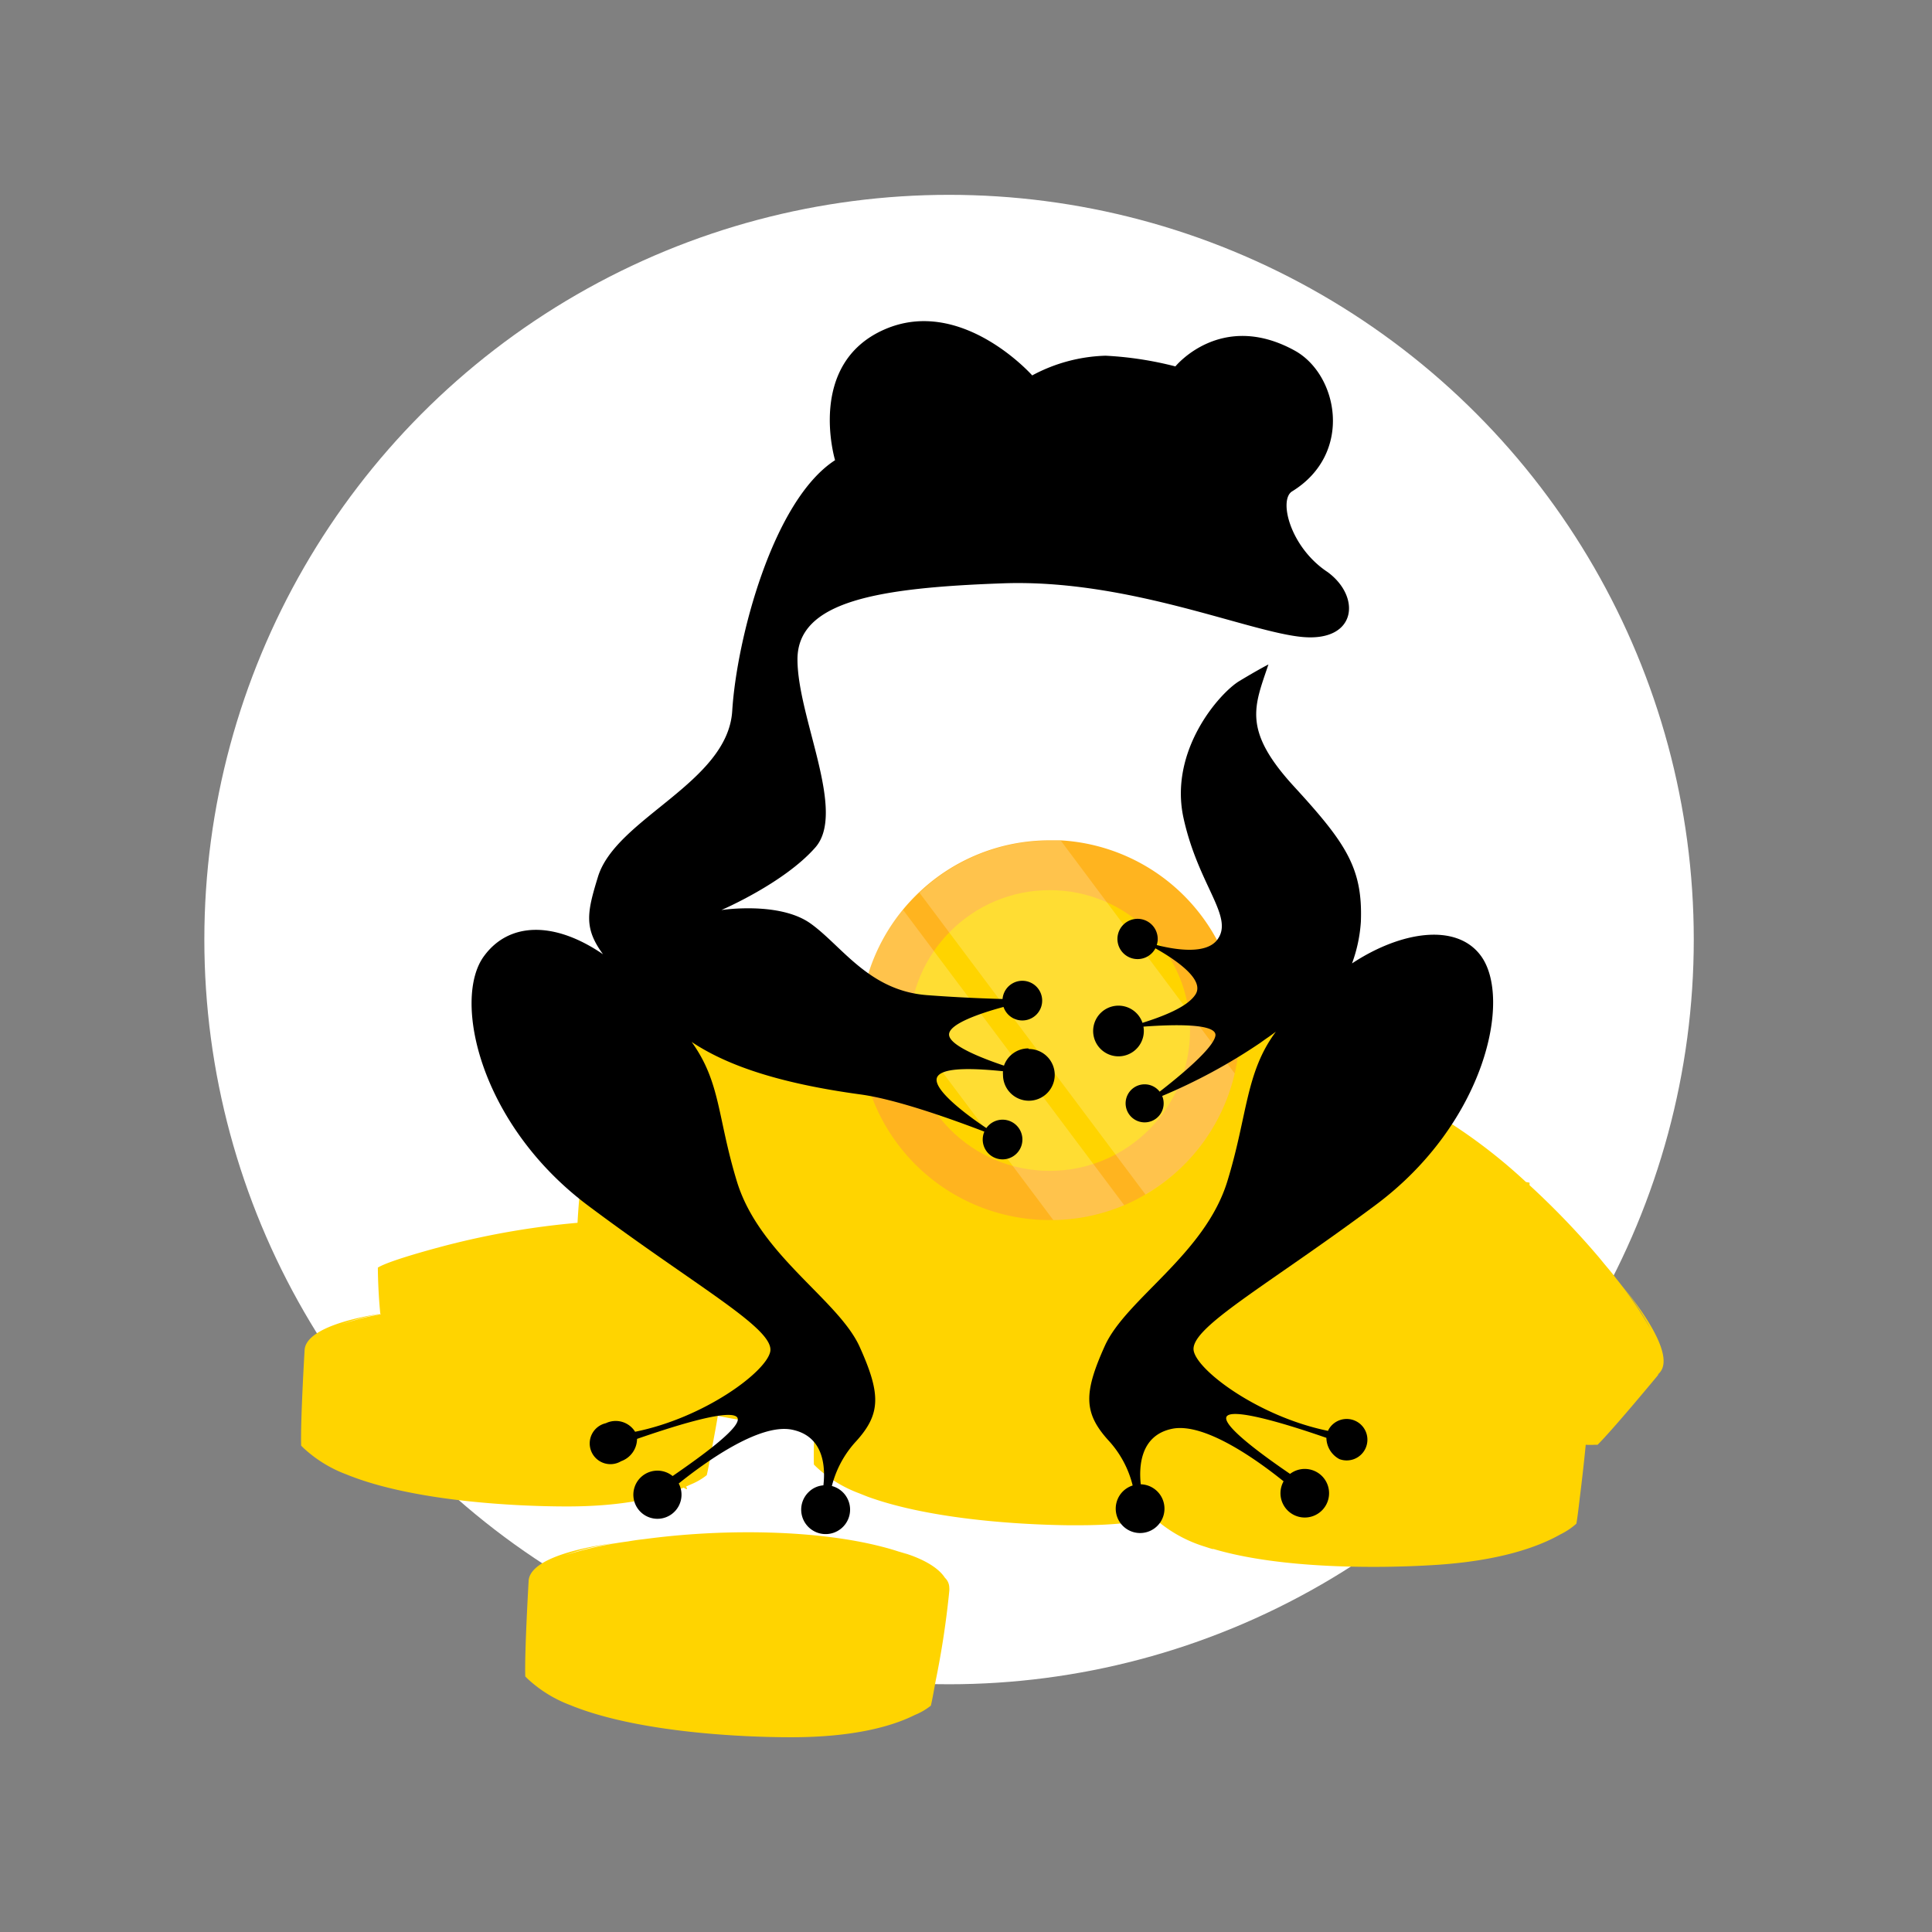
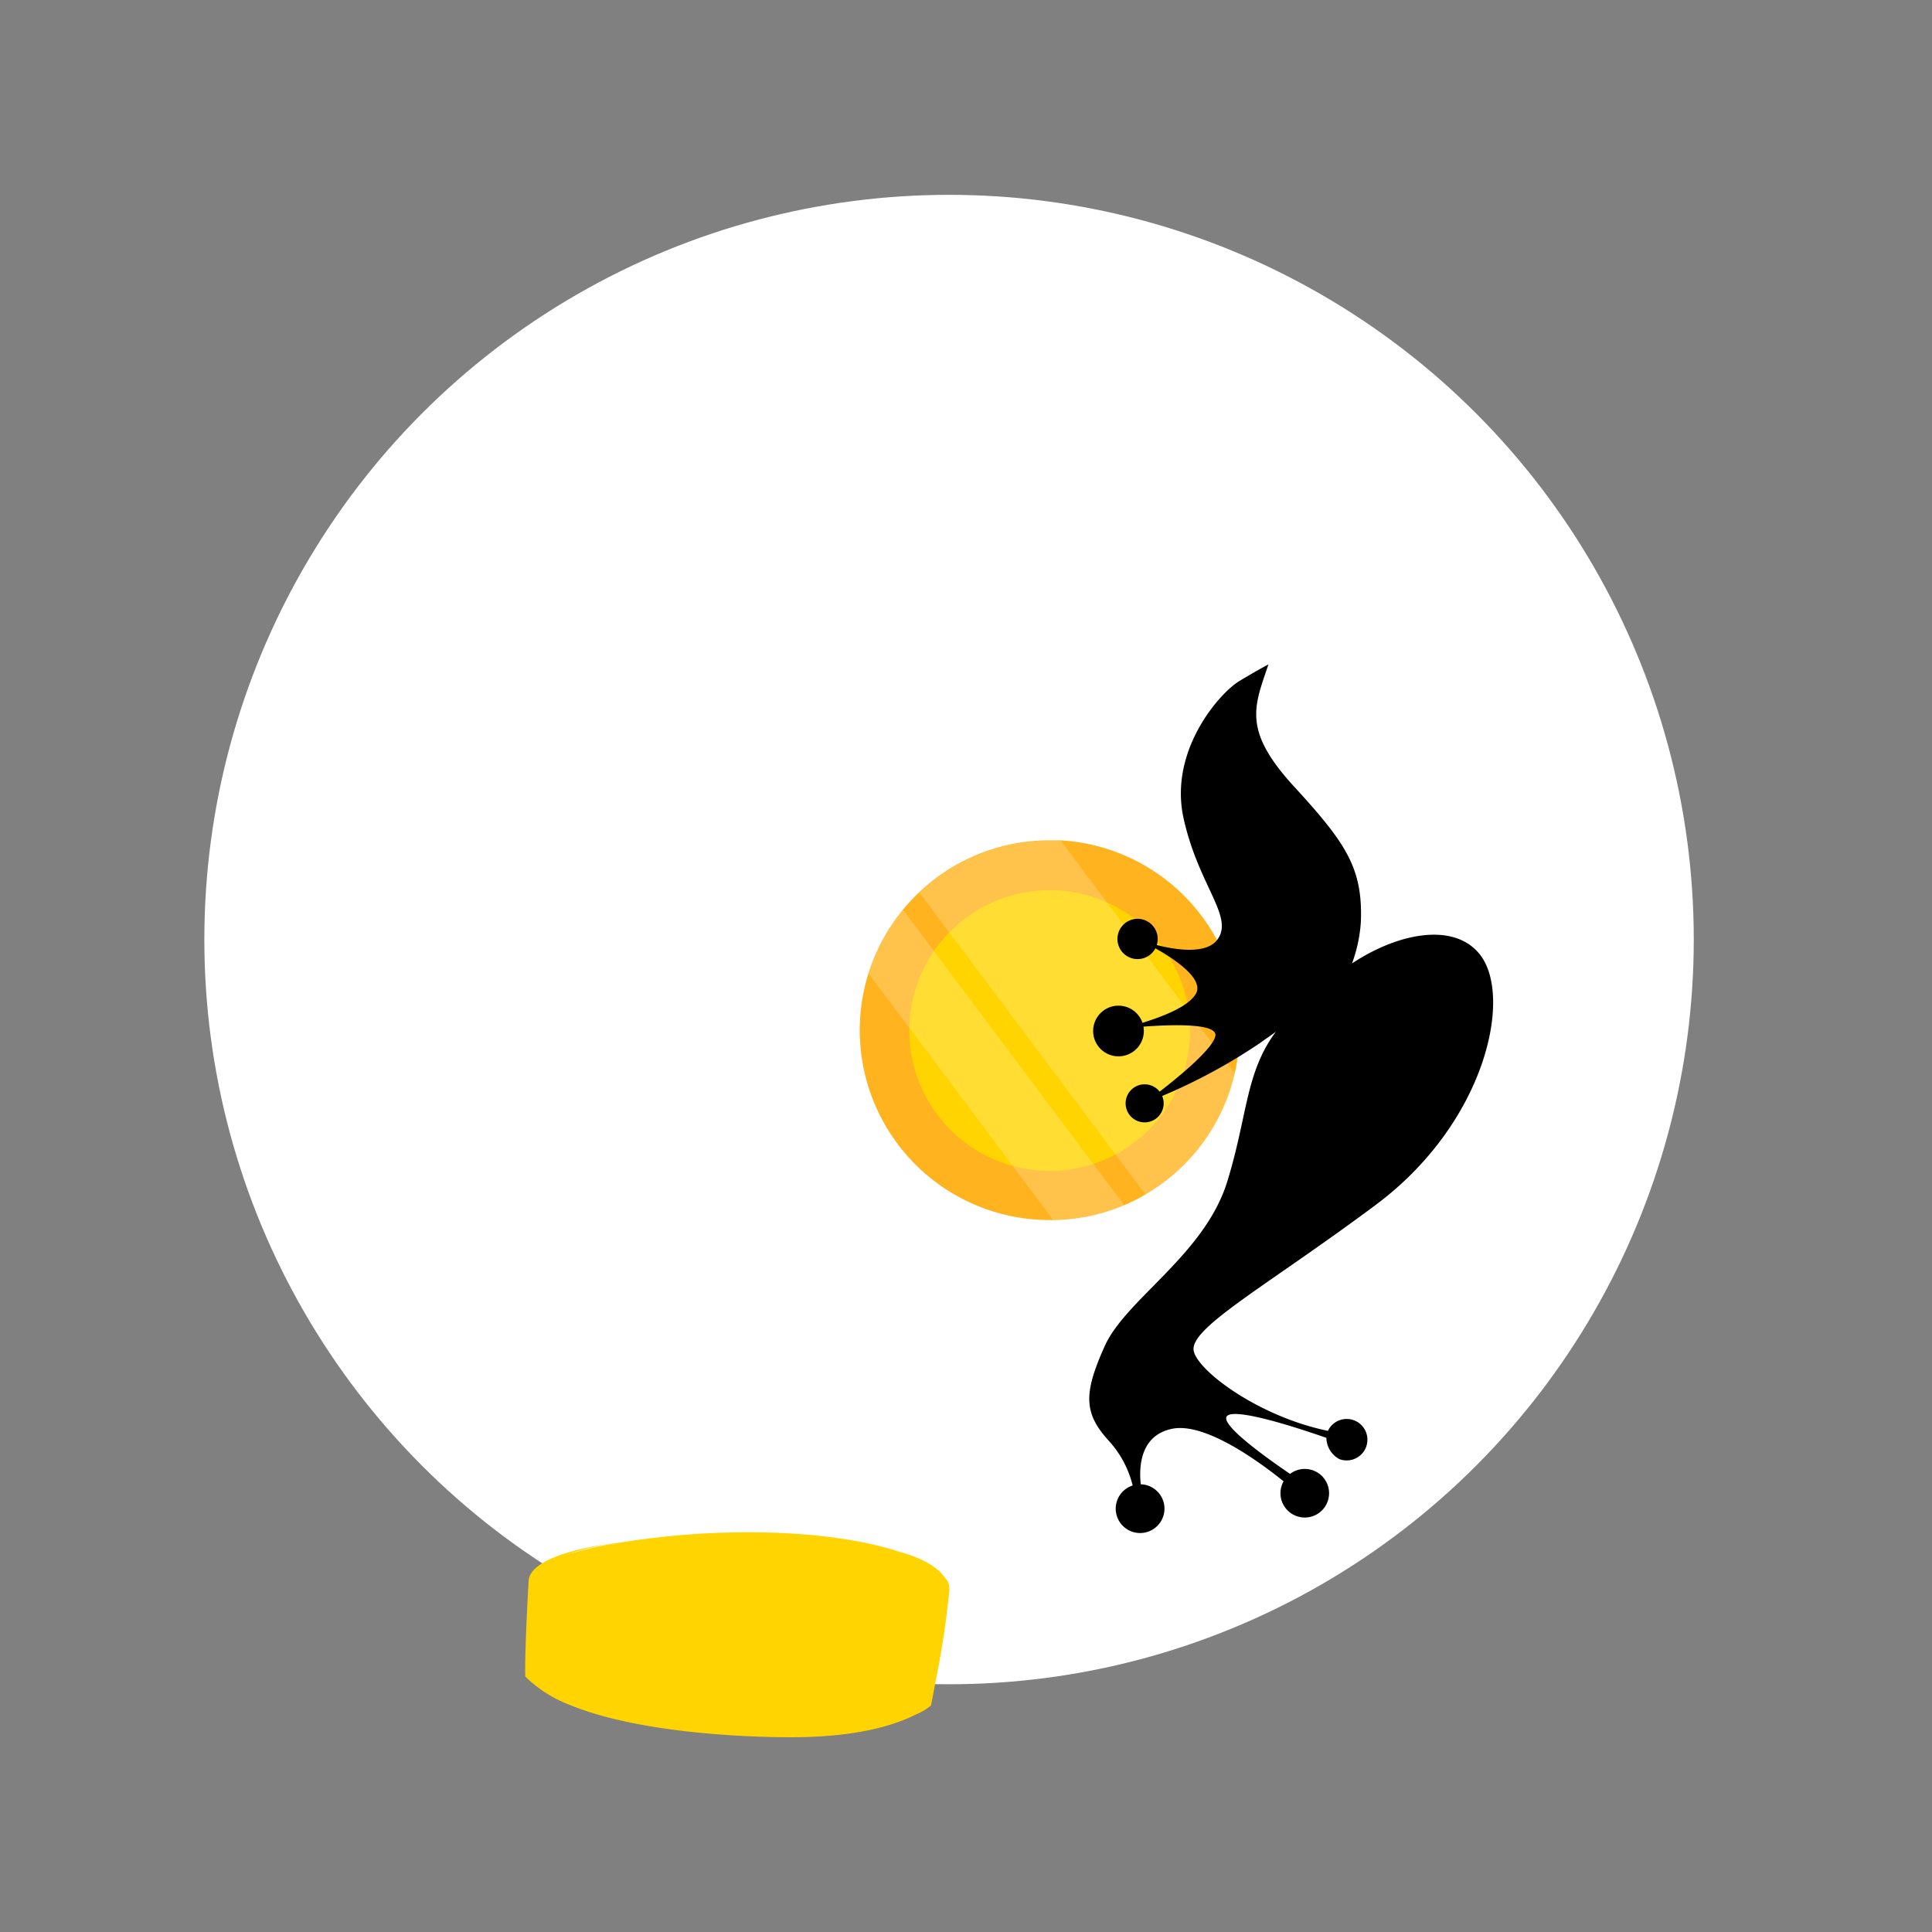
<svg xmlns="http://www.w3.org/2000/svg" id="Layer_1" data-name="Layer 1" viewBox="0 0 260 260">
  <rect x="0" y="0" width="260" height="260" fill="#808080" stroke="none" />
  <defs>
    <style>.cls-1,.cls-4{fill:#fff;}.cls-2{fill:#ffd400;}.cls-3{fill:#ffb41f;}.cls-4{opacity:0.2;}</style>
  </defs>
  <title>blackfrog-icon-dark</title>
  <circle class="cls-1" cx="127.72" cy="126.44" r="100.22" />
-   <path class="cls-2" d="M218.25,173a34.41,34.41,0,0,1,3.95,6,49.35,49.35,0,0,0-4.75-7c-.46-.63-1-1.25-1.5-1.85l-.73-.89a108.55,108.55,0,0,0-9.38-9.76v-.34l-.48-.09a72.52,72.52,0,0,0-13.6-10,34.63,34.63,0,0,0-3.35-1.6,10.83,10.83,0,0,1,1.3.56s-4.38-2.53-7.26-1.65a1.79,1.79,0,0,0-1.12.6l-.3.34c-1.74,2-4.52,3.89-6.51,7-.21.33.45,1.29.27,1.58-4,.42,6-19.91,1.3-19l-1.36-.29-.57-.14-.37-.47c.13-.58.32-1.62.55-2.89.7-3.68-8.3,9.52-8.19,6.83a2.67,2.67,0,0,0,0-.45c0-.18-1.53,3.11-2.06,2.43-1.61-2.48-6.32-3.56-6.32-3.56a9.72,9.72,0,0,1,1.25.43c-1-.36-2.12-.72-3.45-1.07-8.62-2.23-20.69-2.42-30.94-1.18l-1.27.16c-.65.07-1.3.17-1.94.28a50.24,50.24,0,0,0-8.49,1.91,34.26,34.26,0,0,1,6.93-1.67s-9.57,1-11.46,4.12c-5.76,0-13.87-5.62-17.83-5.06h0s-4.93,7.14-6.78,8.05c0,0-.88,8.48,0,12.95,0,0,1.8.58,4.91,1.31l-.81.11h0s-8,1.07-9.88,2c0,0-.17,1.64-.29,3.86a108.48,108.48,0,0,0-17.28,2.94h0s-7.85,2-9.59,3.09c0,0,0,2.92.33,6.21-3.19.5-10.07,1.92-10.19,4.93a1,1,0,0,0,0,.25.49.49,0,0,0,0,.12v.12c0-.32,0-.49,0-.49s-.57,9.55-.46,12.82l.31.31a17.42,17.42,0,0,0,5.78,3.56l.52.21.44.16.15.06h0c8.64,3.16,21.34,3.88,28.6,3.88,7.5,0,12.48-1.18,15.67-2.53.24.16.4.24.44.19s0-.15-.12-.33l.64-.29,0,0a8.75,8.75,0,0,0,2.15-1.25c.11-.42.35-1.65.63-3.26.26-1.36.57-3,.86-4.72l.59.11c1.07.22,2.1.4,3,.52h0c2.82.44,6,.82,9.41,1.05-.07,1.94-.11,3.77-.07,4.87l.31.31a17.26,17.26,0,0,0,5.78,3.56l.52.21.43.17.15.06h0c8,2.93,19.52,3.76,26.94,3.86h1.66c2.07,0,3.94-.09,5.64-.25h0a24.17,24.17,0,0,0,4.67-.62c0,.05,0,.1,0,.15s.11.11.33.3a18.21,18.21,0,0,0,6.19,3.3l.55.18.46.14.16,0h0c9.12,2.7,22.25,2.62,29.74,2.15,8.56-.53,13.84-2.36,16.95-4.13l0,0a9.34,9.34,0,0,0,2.13-1.43c.09-.44.26-1.73.45-3.4.26-2.05.57-4.74.81-7.22a10.11,10.11,0,0,0,1.23,0H215c2.31-2.32,8.4-9.7,8.4-9.7l-.33.36.07-.09,0-.07a2,2,0,0,0,.21-.2C225.93,181.85,218.25,173,218.25,173Zm-167,3.86a39.33,39.33,0,0,0-5.35,1.37,31.55,31.55,0,0,1,5.34-1.42Z" />
  <path class="cls-2" d="M127.17,212.34c-1.61-2.48-6.32-3.56-6.32-3.56a9.72,9.72,0,0,1,1.25.43,32.74,32.74,0,0,0-3.45-1.07C110,205.91,98,205.72,87.71,207l-1.27.16c-.65.07-1.3.17-1.94.28A50.47,50.47,0,0,0,76,209.31a34.26,34.26,0,0,1,6.93-1.67s-11.63,1.23-11.79,5.14a2.11,2.11,0,0,0,0,.26.49.49,0,0,0,0,.12v-.38s-.56,9.56-.45,12.83l.31.31a17.42,17.42,0,0,0,5.78,3.56l.52.21.43.16.16.06h0c8.64,3.16,21.34,3.88,28.6,3.88,8.3,0,13.52-1.44,16.63-3l0,0a8.75,8.75,0,0,0,2.15-1.25c.11-.42.35-1.65.63-3.26a118.38,118.38,0,0,0,1.85-12.16,2.49,2.49,0,0,0,0-.46A1.84,1.84,0,0,0,127.17,212.34Z" />
  <path class="cls-3" d="M166.82,138.68a25.52,25.52,0,0,1-12.7,22.08,22.73,22.73,0,0,1-2.83,1.43,25.3,25.3,0,0,1-9.54,2h-.48a25.55,25.55,0,0,1-19.75-41.78,26.37,26.37,0,0,1,2.17-2.32,25.46,25.46,0,0,1,17.58-7c.48,0,1,0,1.45,0A25.55,25.55,0,0,1,166.82,138.68Z" />
  <circle class="cls-2" cx="141.26" cy="138.68" r="18.89" />
  <path class="cls-4" d="M166.16,144.46a25.58,25.58,0,0,1-12,16.3l-30.43-40.63a25.46,25.46,0,0,1,17.58-7c.48,0,1,0,1.45,0Z" />
  <path class="cls-4" d="M151.29,162.19a25.3,25.3,0,0,1-9.54,2L116.88,131a25.55,25.55,0,0,1,4.64-8.57Z" />
  <path d="M199.27,128.6c-3.29-4.43-10.75-3.28-17.32,1.05a19.93,19.93,0,0,0,1.19-5.61c.27-7.22-2-10.57-9-18.2s-5.32-10.8-3.44-16.42c0,0-1.24.62-3.91,2.23s-9.52,9.37-7.51,18.47,6.83,13.26,4.55,16.33c-1.48,2-5.53,1.4-8.16.73a2.56,2.56,0,0,0,.13-.79,2.71,2.71,0,1,0-.31,1.23c2.68,1.51,6.67,4.19,5.4,6.2-1.1,1.73-4.51,3-7.14,3.83a3.41,3.41,0,1,0,.18,1,3.87,3.87,0,0,0-.05-.49c4-.3,10-.46,9.68,1.25s-4.78,5.39-7.5,7.5a2.56,2.56,0,1,0,.34.58,75.76,75.76,0,0,0,13.19-7.14c1.38-1,.78-.52,2.11-1.51-4.09,5.51-3.79,11.2-6.51,20.07-3,9.9-13.65,15.88-16.51,22.22s-2.85,9,.45,12.67a13.81,13.81,0,0,1,3.3,6.11,3.3,3.3,0,0,0-1.3.78,3.28,3.28,0,1,0,2.39-.94c-.24-2.18-.17-6.57,4.22-7.47s11.59,4.32,15,7.07a3.27,3.27,0,1,0,.87-1c-3.7-2.52-9.73-6.9-8.41-7.85s9,1.5,13.3,3a3.3,3.3,0,0,0,1.75,2.86,2.79,2.79,0,1,0-1.44-4,1.21,1.21,0,0,0-.09.2c-9.23-1.89-17.48-8-18.07-10.74-.67-3.08,9.77-8.7,24.49-19.67S203.55,134.35,199.27,128.6Z" />
-   <path d="M138.38,141.09a3.47,3.47,0,0,0-3.27,2.32c-3.32-1.12-7.35-2.76-7.39-4.17s4-2.83,7.33-3.73a2.67,2.67,0,1,0-.13-1.07c-2.64-.07-6.26-.22-10.18-.52-7.83-.6-11.44-6.63-15.66-9.64s-12-1.81-12-1.81,8.43-3.61,12.65-8.43-2.41-17.47-2.41-25.3S118.11,79.1,135,78.5s33.13,6.62,40.36,7.23,7.83-5.42,3.31-8.74c-5-3.29-6.62-9.64-4.82-10.84,8.36-5.11,6.22-15.82.33-19-9.88-5.39-16,2.16-16,2.16a47,47,0,0,0-9.4-1.44,22.11,22.11,0,0,0-9.87,2.65S129.39,39.78,119,44.35c-10.53,4.64-6.62,17.58-6.62,17.58C104,67.35,99.14,86,98.54,95.67S82.88,110.12,80.47,118c-1.48,4.81-1.9,6.9.68,10.42-6.6-4.52-12.67-4.31-16,.23-4.29,5.75-.67,22.62,14,33.6s25.17,16.59,24.5,19.67c-.6,2.75-8.9,8.89-18.18,10.76a3.07,3.07,0,0,0-3.94-1.15,2.79,2.79,0,1,0,2.06,5.11,3.22,3.22,0,0,0,2.14-3c4.27-1.48,12-4,13.37-3s-4.9,5.46-8.58,8a3.24,3.24,0,1,0,.82,1c3.36-2.7,10.8-8.15,15.25-7.24s4.47,5.31,4.22,7.49a3.17,3.17,0,0,0-2,.92,3.29,3.29,0,1,0,3.14-.83,13.87,13.87,0,0,1,3.3-6.06c3.3-3.66,3.3-6.33.44-12.67s-13.47-12.32-16.51-22.22c-2.66-8.7-2.17-13.34-6.1-18.81,4.5,3,11.29,5.51,22.76,7.07,5,.69,12.65,3.48,16.63,5a2.72,2.72,0,0,0-.22,1.06,2.67,2.67,0,1,0,.49-1.54c-3-2-7.64-5.55-6.53-7,.94-1.25,5.3-1,8.77-.65a2.63,2.63,0,0,0,0,.49,3.48,3.48,0,1,0,3.48-3.48Z" />
</svg>